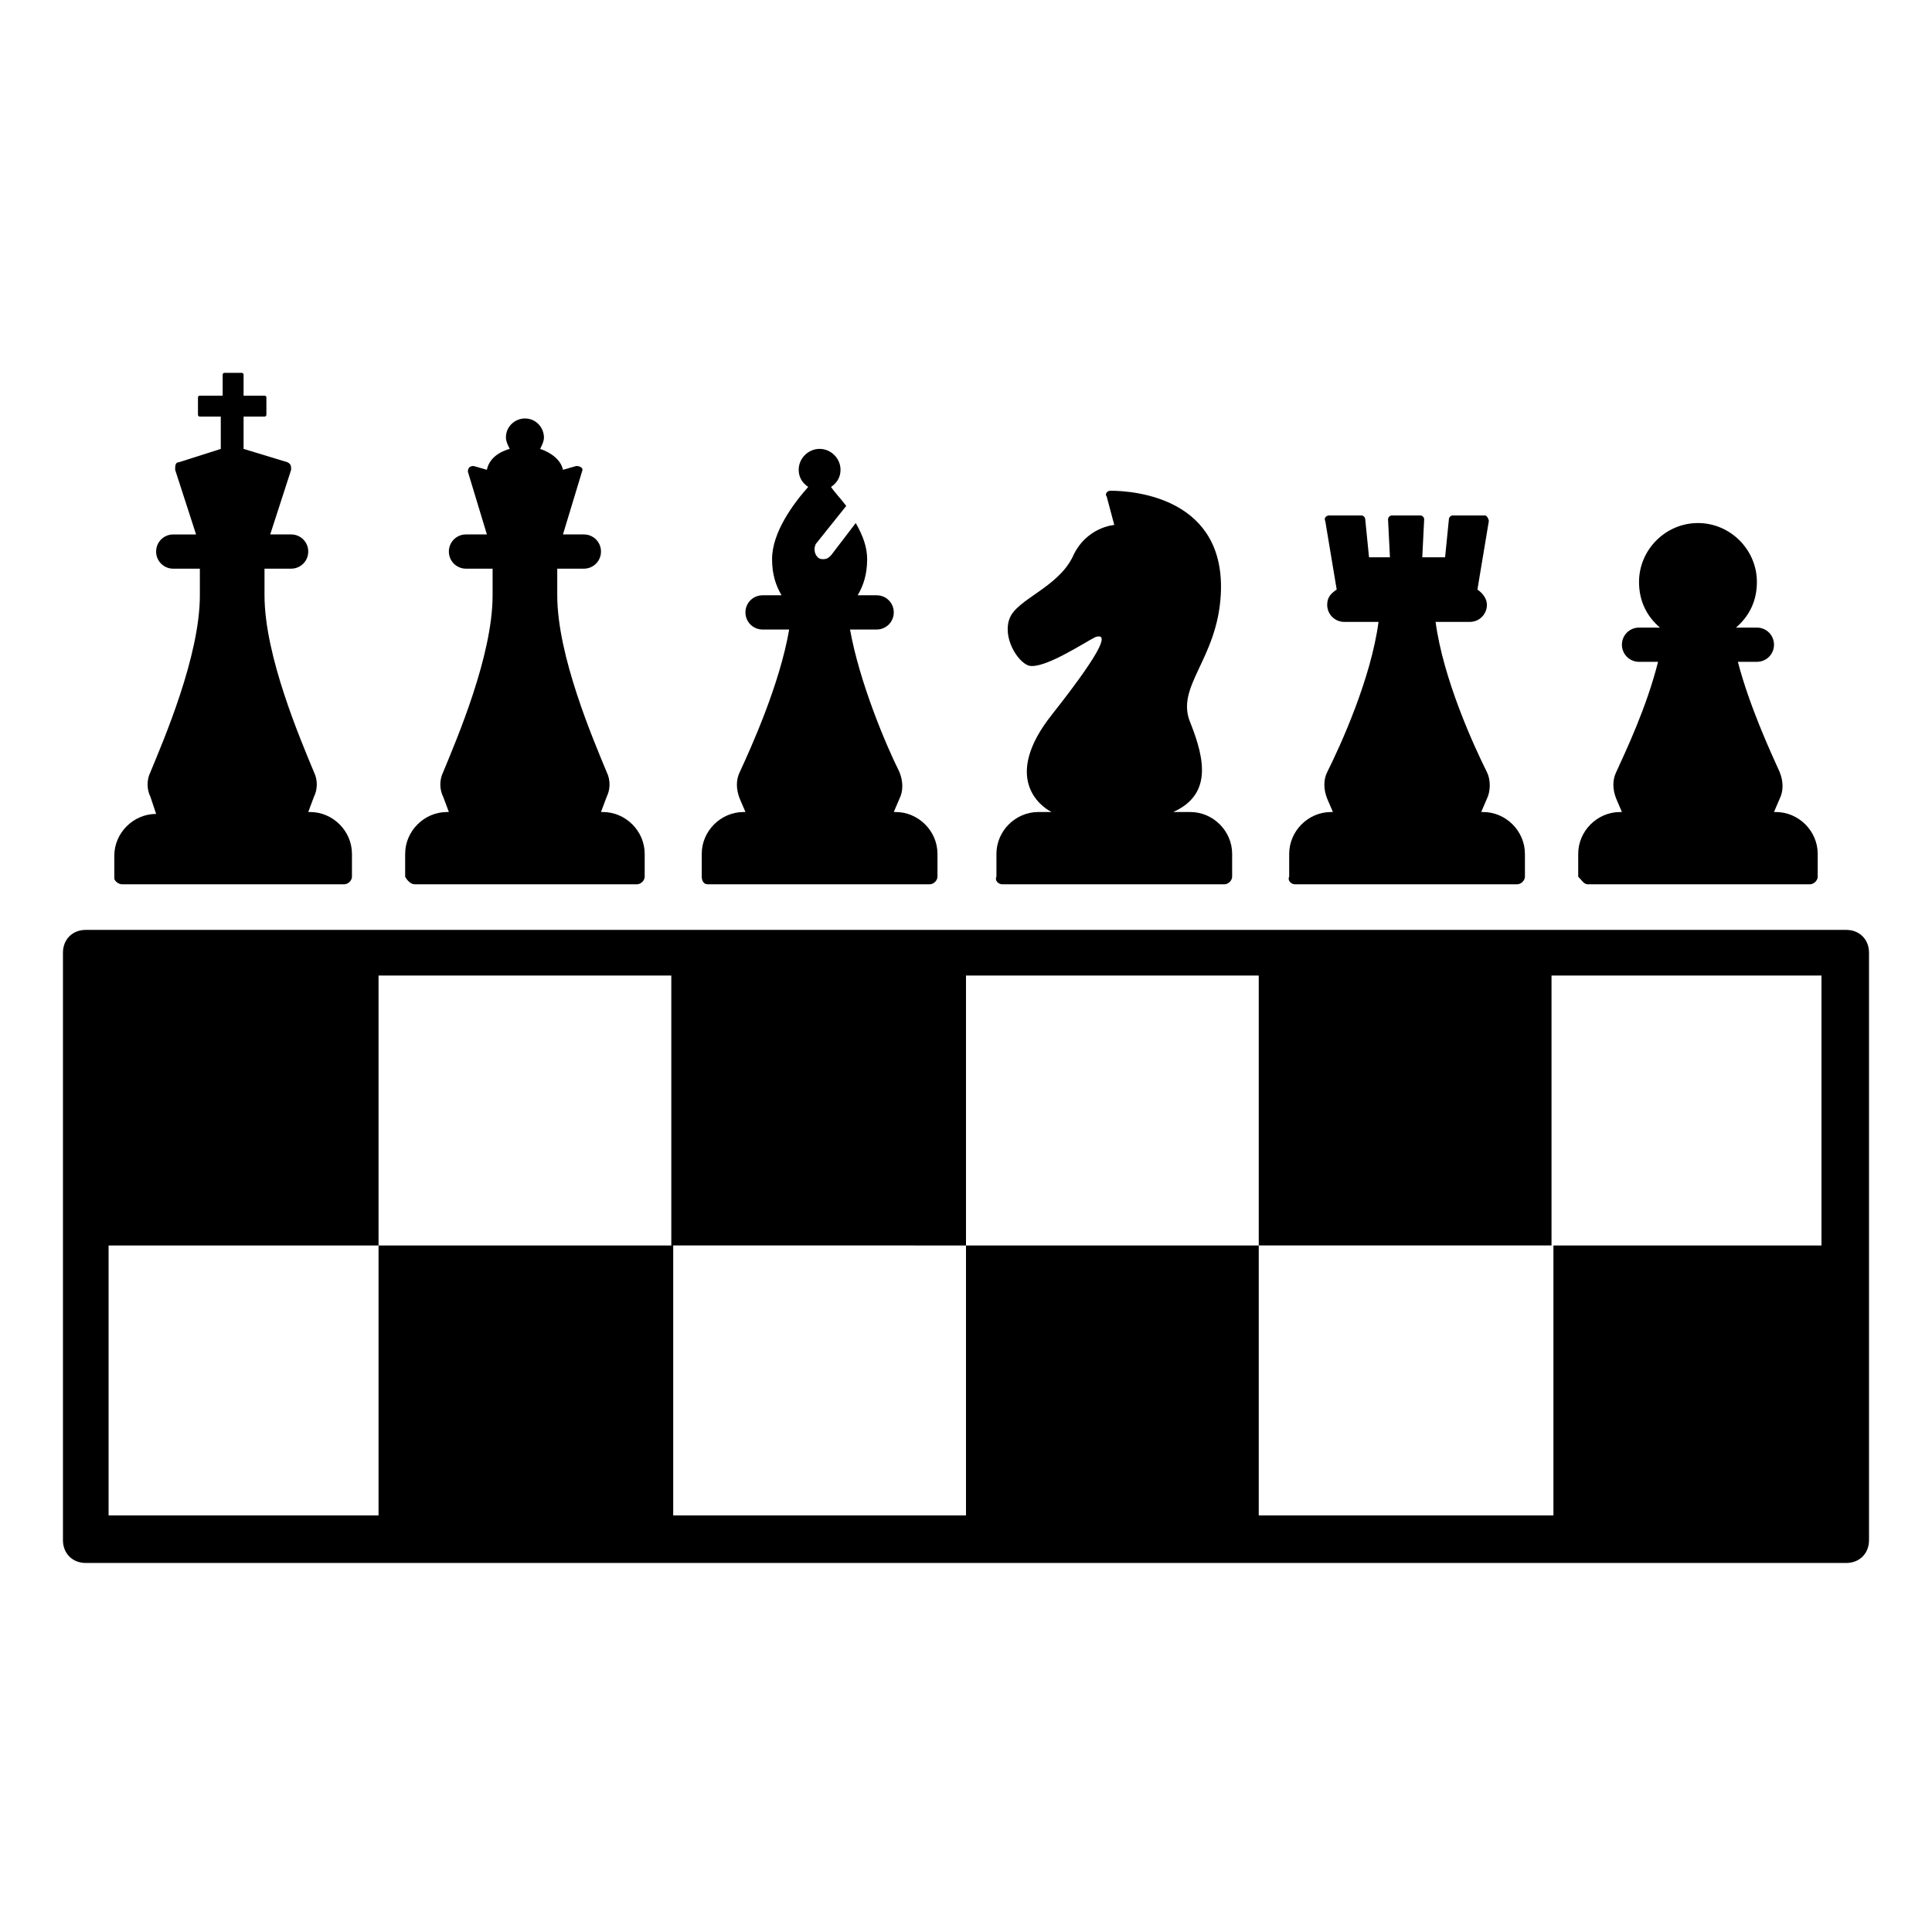
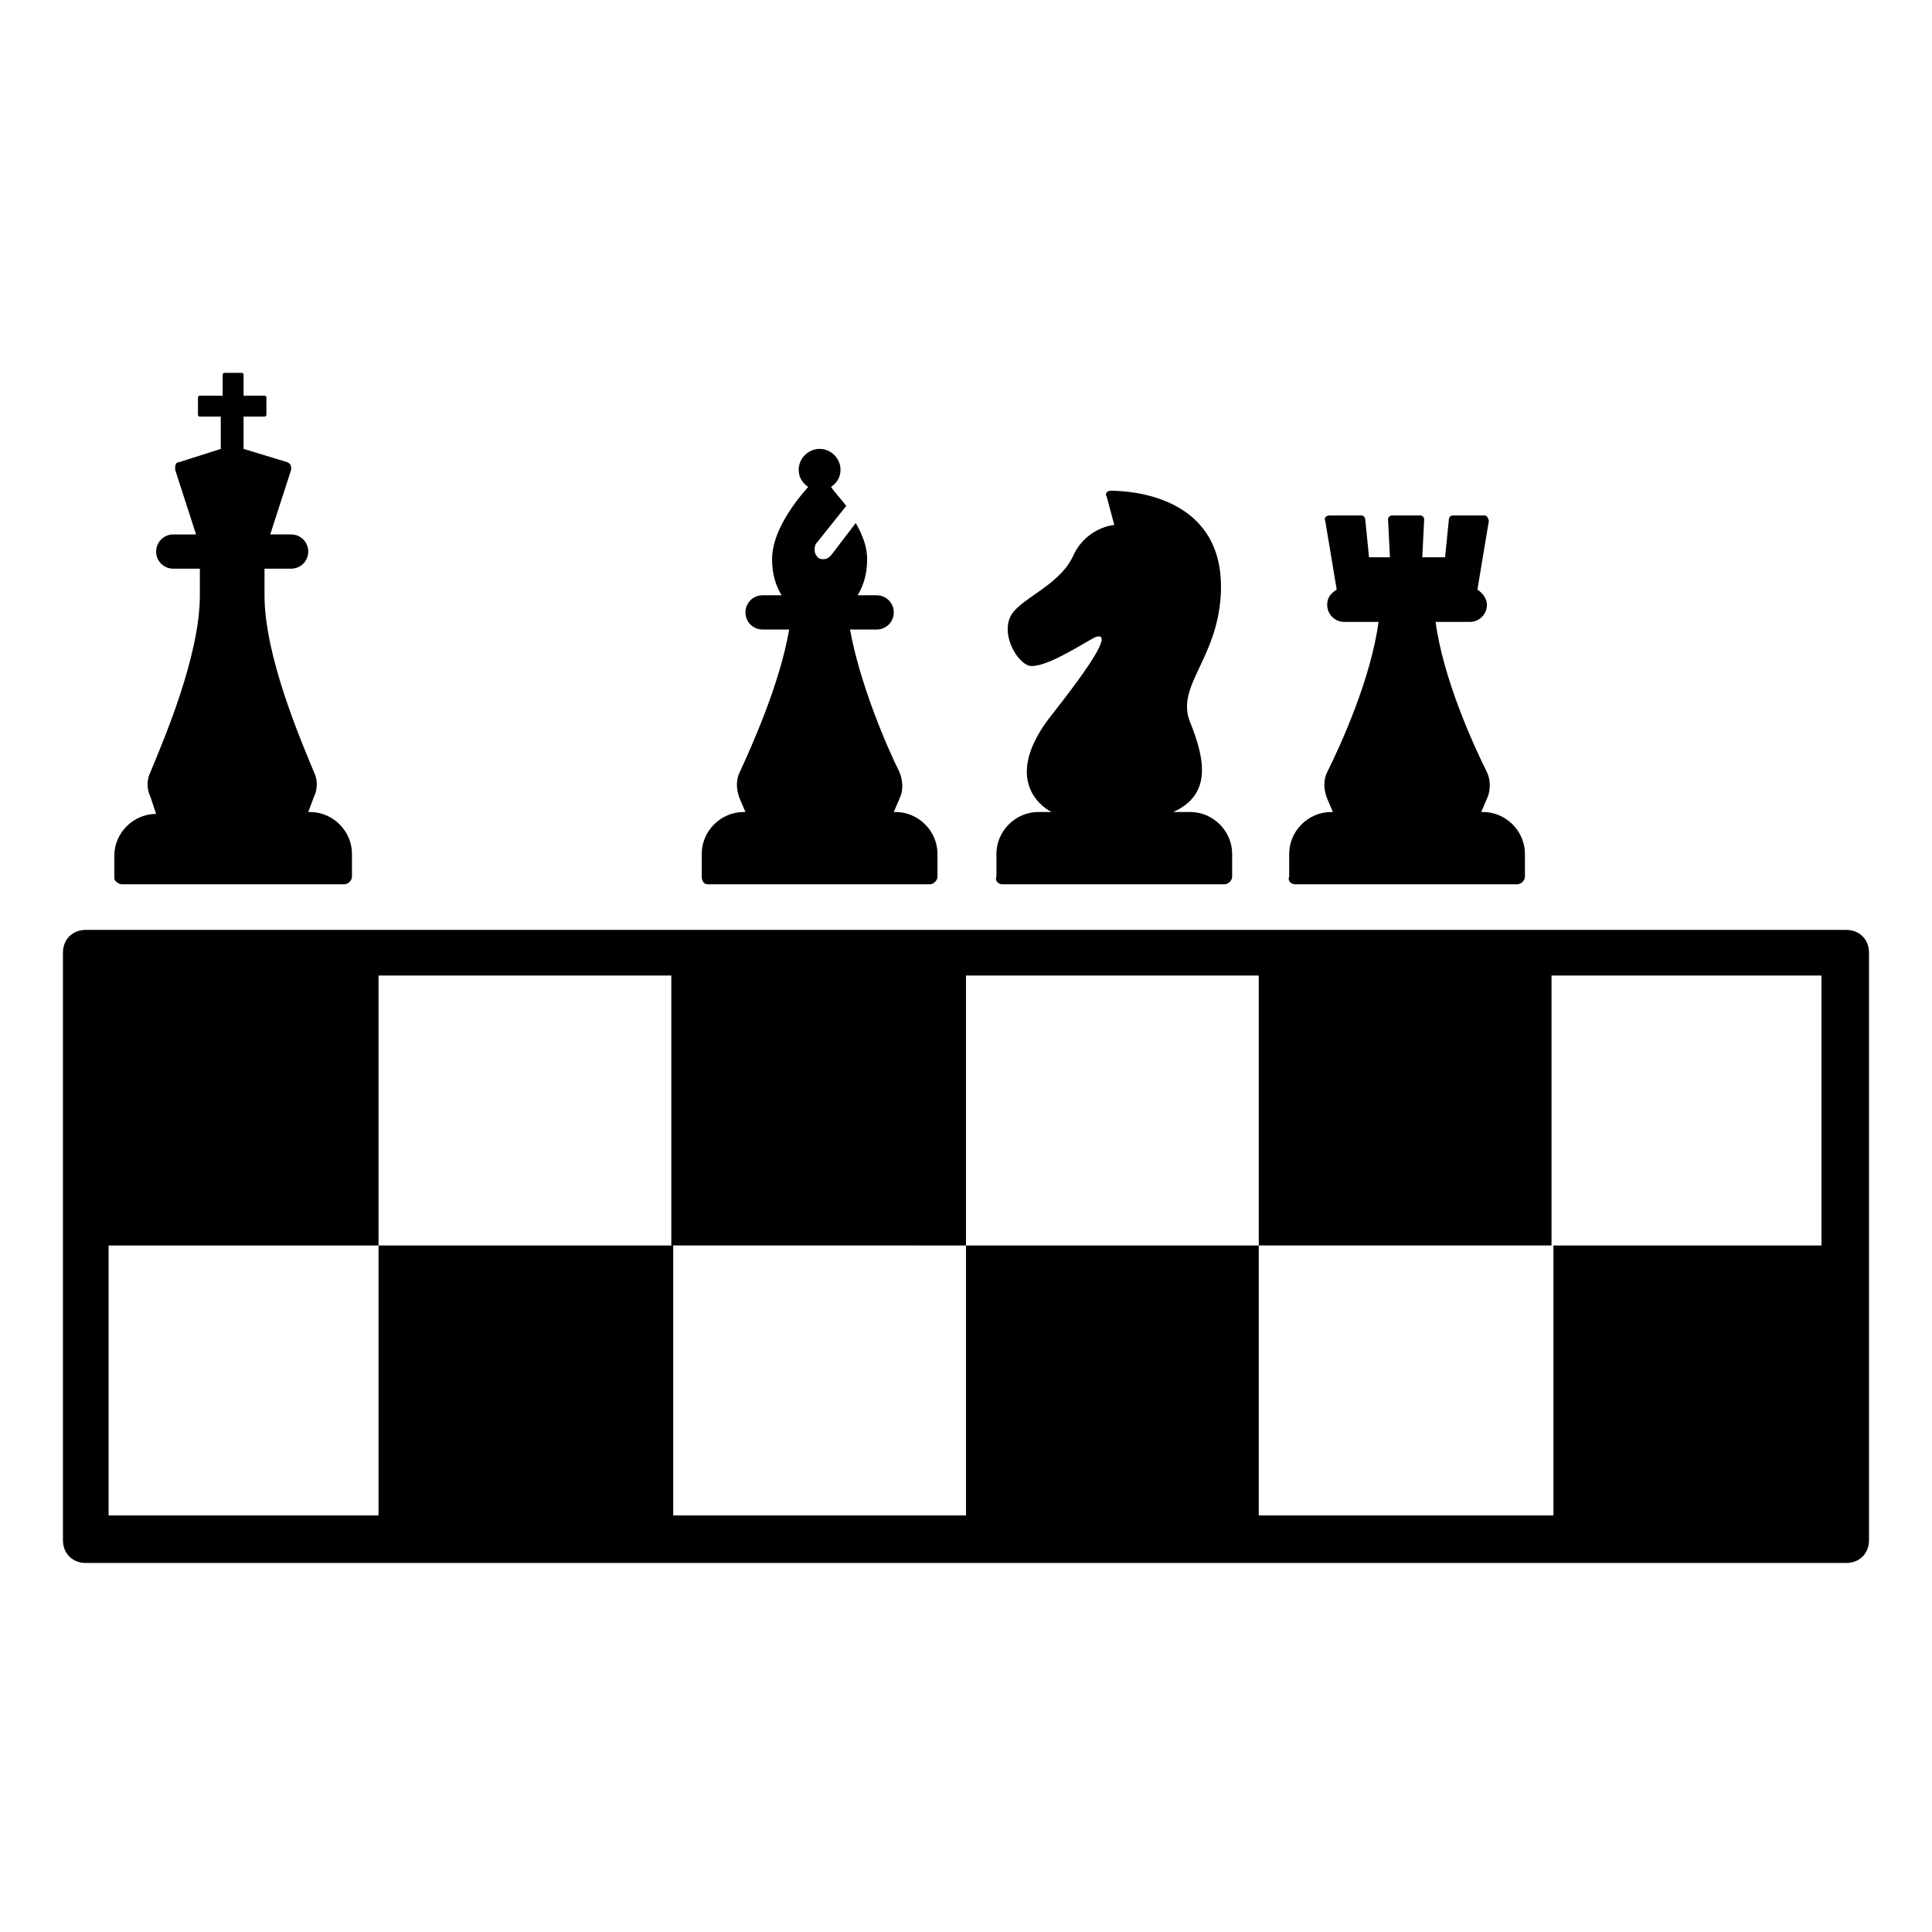
<svg xmlns="http://www.w3.org/2000/svg" fill="#000000" width="800px" height="800px" version="1.1" viewBox="144 144 512 512">
  <g>
-     <path d="m564.75 378.34h58.945c1.008 0 2.016-1.008 2.016-2.016v-6.047c0-6.047-5.039-11.082-11.082-11.082h-0.504l1.512-3.527c1.008-2.016 1.008-4.535 0-7.055-2.519-5.543-8.062-17.633-11.082-29.223h5.039c2.519 0 4.535-2.016 4.535-4.535 0-2.519-2.016-4.535-4.535-4.535h-5.543c3.527-3.023 5.543-7.055 5.543-12.09 0-8.566-7.055-15.617-15.617-15.617-8.566 0-15.617 7.055-15.617 15.617 0 5.039 2.016 9.07 5.543 12.09h-5.543c-2.519 0-4.535 2.016-4.535 4.535 0 2.519 2.016 4.535 4.535 4.535h5.039c-3.023 12.09-8.566 23.68-11.082 29.223-1.008 2.016-1.008 4.535 0 7.055l1.512 3.527h-0.504c-6.047 0-11.082 5.039-11.082 11.082v6.047c0.996 1.008 1.5 2.016 2.508 2.016z" />
    <path d="m487.16 378.34h58.945c1.008 0 2.016-1.008 2.016-2.016v-6.047c0-6.047-5.039-11.082-11.082-11.082h-0.504l1.512-3.527c1.008-2.016 1.008-5.039 0-7.055-3.527-7.055-11.586-24.688-13.602-39.801h9.07c2.519 0 4.535-2.016 4.535-4.535 0-1.512-1.008-3.023-2.519-4.031l3.023-18.137c0-0.504-0.504-1.512-1.008-1.512h-8.566c-0.504 0-1.008 0.504-1.008 1.008l-1.008 10.078h-6.047l0.504-10.078c0-0.504-0.504-1.008-1.008-1.008h-7.559c-0.504 0-1.008 0.504-1.008 1.008l0.504 10.078h-5.543l-1.008-10.078c0-0.504-0.504-1.008-1.008-1.008h-8.566c-0.504 0-1.512 0.504-1.008 1.512l3.023 18.137c-1.512 1.008-2.519 2.016-2.519 4.031 0 2.519 2.016 4.535 4.535 4.535h9.07c-2.016 15.113-10.078 32.746-13.602 39.801-1.008 2.016-1.008 4.535 0 7.055l1.512 3.527h-0.504c-6.047 0-11.082 5.039-11.082 11.082v6.047c-0.508 1.008 0.5 2.016 1.508 2.016z" />
    <path d="m409.57 378.34h58.945c1.008 0 2.016-1.008 2.016-2.016v-6.047c0-6.047-5.039-11.082-11.082-11.082h-4.535c10.078-4.535 8.566-13.602 4.535-23.68-4.031-9.574 7.055-16.625 8.062-33.754 1.512-25.695-22.672-27.711-29.223-27.711-1.008 0-1.512 1.008-1.008 1.512l2.016 7.559s-7.559 0.504-11.082 8.566c-4.031 8.062-14.609 11.082-16.625 16.121-2.016 5.039 2.016 11.586 5.039 12.594 4.031 1.008 14.609-6.047 17.633-7.559 3.023-1.008 3.527 1.512-11.586 20.656-13.098 16.625-3.023 24.184 0 25.695h-3.527c-6.047 0-11.082 5.039-11.082 11.082v6.047c-0.512 1.008 0.496 2.016 1.504 2.016z" />
    <path d="m331.48 378.34h58.945c1.008 0 2.016-1.008 2.016-2.016v-6.047c0-6.047-5.039-11.082-11.082-11.082h-0.504l1.512-3.527c1.008-2.016 1.008-4.535 0-7.055-3.527-7.055-10.578-23.68-13.098-37.785h7.055c2.519 0 4.535-2.016 4.535-4.535 0-2.519-2.016-4.535-4.535-4.535h-5.039c1.512-2.519 2.519-5.543 2.519-9.574 0-3.023-1.008-6.047-3.023-9.574l-6.551 8.566c-0.504 0.504-1.008 1.008-2.016 1.008-0.504 0-1.008 0-1.512-0.504-1.008-1.004-1.008-2.516-0.504-3.523l8.062-10.078c-1.512-2.016-3.023-3.527-4.031-5.039 1.512-1.008 2.519-2.519 2.519-4.535 0-3.023-2.519-5.543-5.543-5.543-3.023 0-5.543 2.519-5.543 5.543 0 2.016 1.008 3.527 2.519 4.535-4.031 4.535-9.574 12.09-9.574 19.145 0 4.031 1.008 7.055 2.519 9.574h-5.039c-2.519 0-4.535 2.016-4.535 4.535 0 2.519 2.016 4.535 4.535 4.535h7.055c-2.519 14.609-10.078 31.234-13.098 37.785-1.008 2.016-1.008 4.535 0 7.055l1.512 3.527h-0.504c-6.047 0-11.082 5.039-11.082 11.082v6.047c-0.004 1.008 0.5 2.016 1.508 2.016z" />
-     <path d="m253.89 378.34h58.945c1.008 0 2.016-1.008 2.016-2.016v-6.047c0-6.047-5.039-11.082-11.082-11.082h-0.504l1.512-4.031c1.008-2.016 1.008-4.535 0-6.551-3.527-8.566-13.098-30.73-13.098-46.855v-7.055h7.055c2.519 0 4.535-2.016 4.535-4.535 0-2.519-2.016-4.535-4.535-4.535h-5.543l5.039-16.625c0.504-1.008-0.504-1.512-1.512-1.512l-3.527 1.008c-0.504-2.519-3.023-4.535-6.047-5.543 0.504-1.008 1.008-2.016 1.008-3.023 0-2.519-2.016-5.039-5.039-5.039-2.519 0-5.039 2.016-5.039 5.039 0 1.008 0.504 2.016 1.008 3.023-3.527 1.008-5.543 3.023-6.047 5.543l-3.527-1.008c-1.008 0-1.512 0.504-1.512 1.512l5.039 16.625h-5.543c-2.519 0-4.535 2.016-4.535 4.535 0 2.519 2.016 4.535 4.535 4.535h7.055v7.055c0 16.121-9.574 38.289-13.098 46.855-1.008 2.016-1.008 4.535 0 6.551l1.512 4.031h-0.504c-6.047 0-11.082 5.039-11.082 11.082v6.047c0.5 1.008 1.508 2.016 2.516 2.016z" />
    <path d="m176.31 378.34h58.945c1.008 0 2.016-1.008 2.016-2.016v-6.047c0-6.047-5.039-11.082-11.082-11.082h-0.504l1.512-4.031c1.008-2.016 1.008-4.535 0-6.551-3.527-8.566-13.098-30.73-13.098-46.855v-7.055h7.055c2.519 0 4.535-2.016 4.535-4.535 0-2.519-2.016-4.535-4.535-4.535h-5.543l5.543-17.129c0-1.008 0-1.512-1.008-2.016l-11.594-3.523v-8.566h5.543c0.504 0 0.504-0.504 0.504-0.504v-4.535c0-0.504-0.504-0.504-0.504-0.504l-5.543 0.004v-5.543c0-0.504-0.504-0.504-0.504-0.504h-4.535c-0.504 0-0.504 0.504-0.504 0.504v5.543h-6.043c-0.504 0-0.504 0.504-0.504 0.504v4.535c0 0.504 0.504 0.504 0.504 0.504h5.543v8.566l-11.082 3.527c-1.008 0-1.008 1.008-1.008 2.016l5.543 17.129-6.051-0.004c-2.519 0-4.535 2.016-4.535 4.535s2.016 4.535 4.535 4.535h7.055v7.055c0 16.121-9.574 38.289-13.098 46.855-1.008 2.016-1.008 4.535 0 6.551l1.508 4.531c-6.047 0-11.082 5.039-11.082 11.082v6.047c0 0.504 1.008 1.512 2.016 1.512z" />
    <path d="m633.26 390.43h-466.53c-3.527 0-6.047 2.519-6.047 6.047v155.68c0 3.527 2.519 6.047 6.047 6.047h466.53c3.527 0 6.047-2.519 6.047-6.047v-155.68c0-3.527-2.519-6.047-6.047-6.047zm-6.047 83.633h-71.539v71.539h-78.09v-71.539h-77.586v71.539h-77.59v-71.539h-78.09v71.539h-71.539v-71.539h71.539v-71.543h77.586v71.539l78.094 0.004v-71.543h77.586v71.539h77.586v-71.539h71.539v71.543z" />
  </g>
</svg>